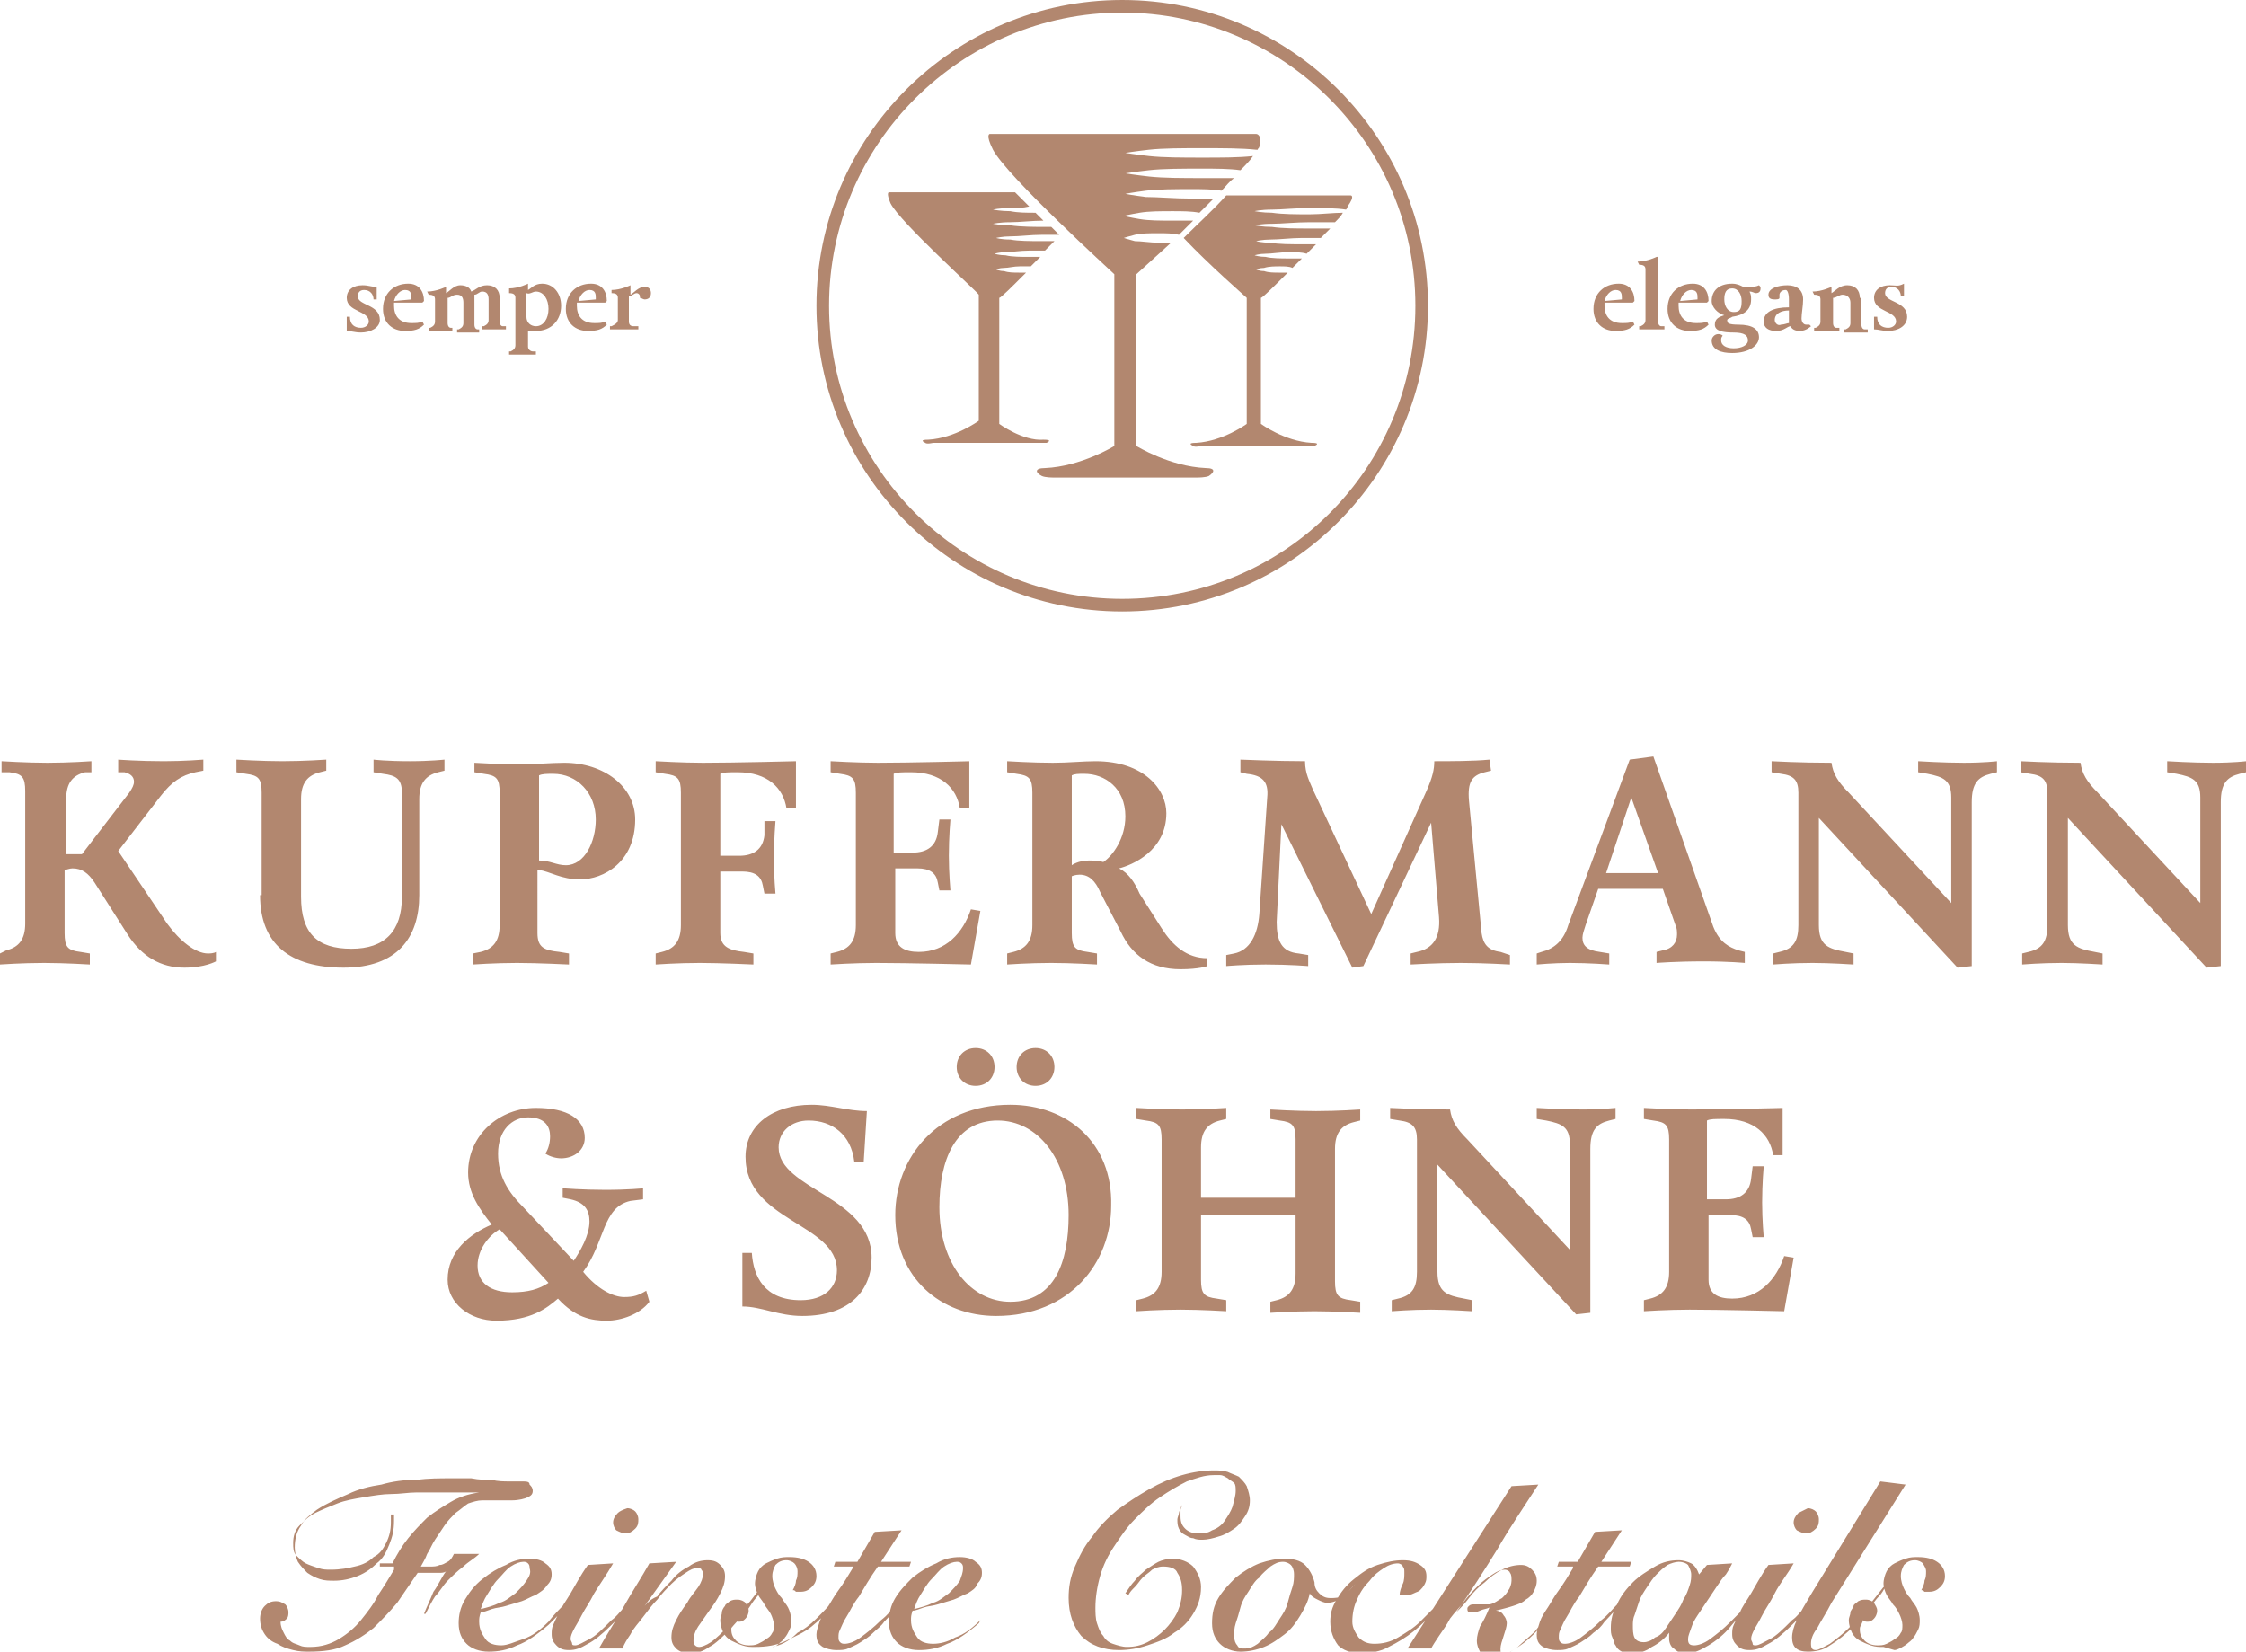
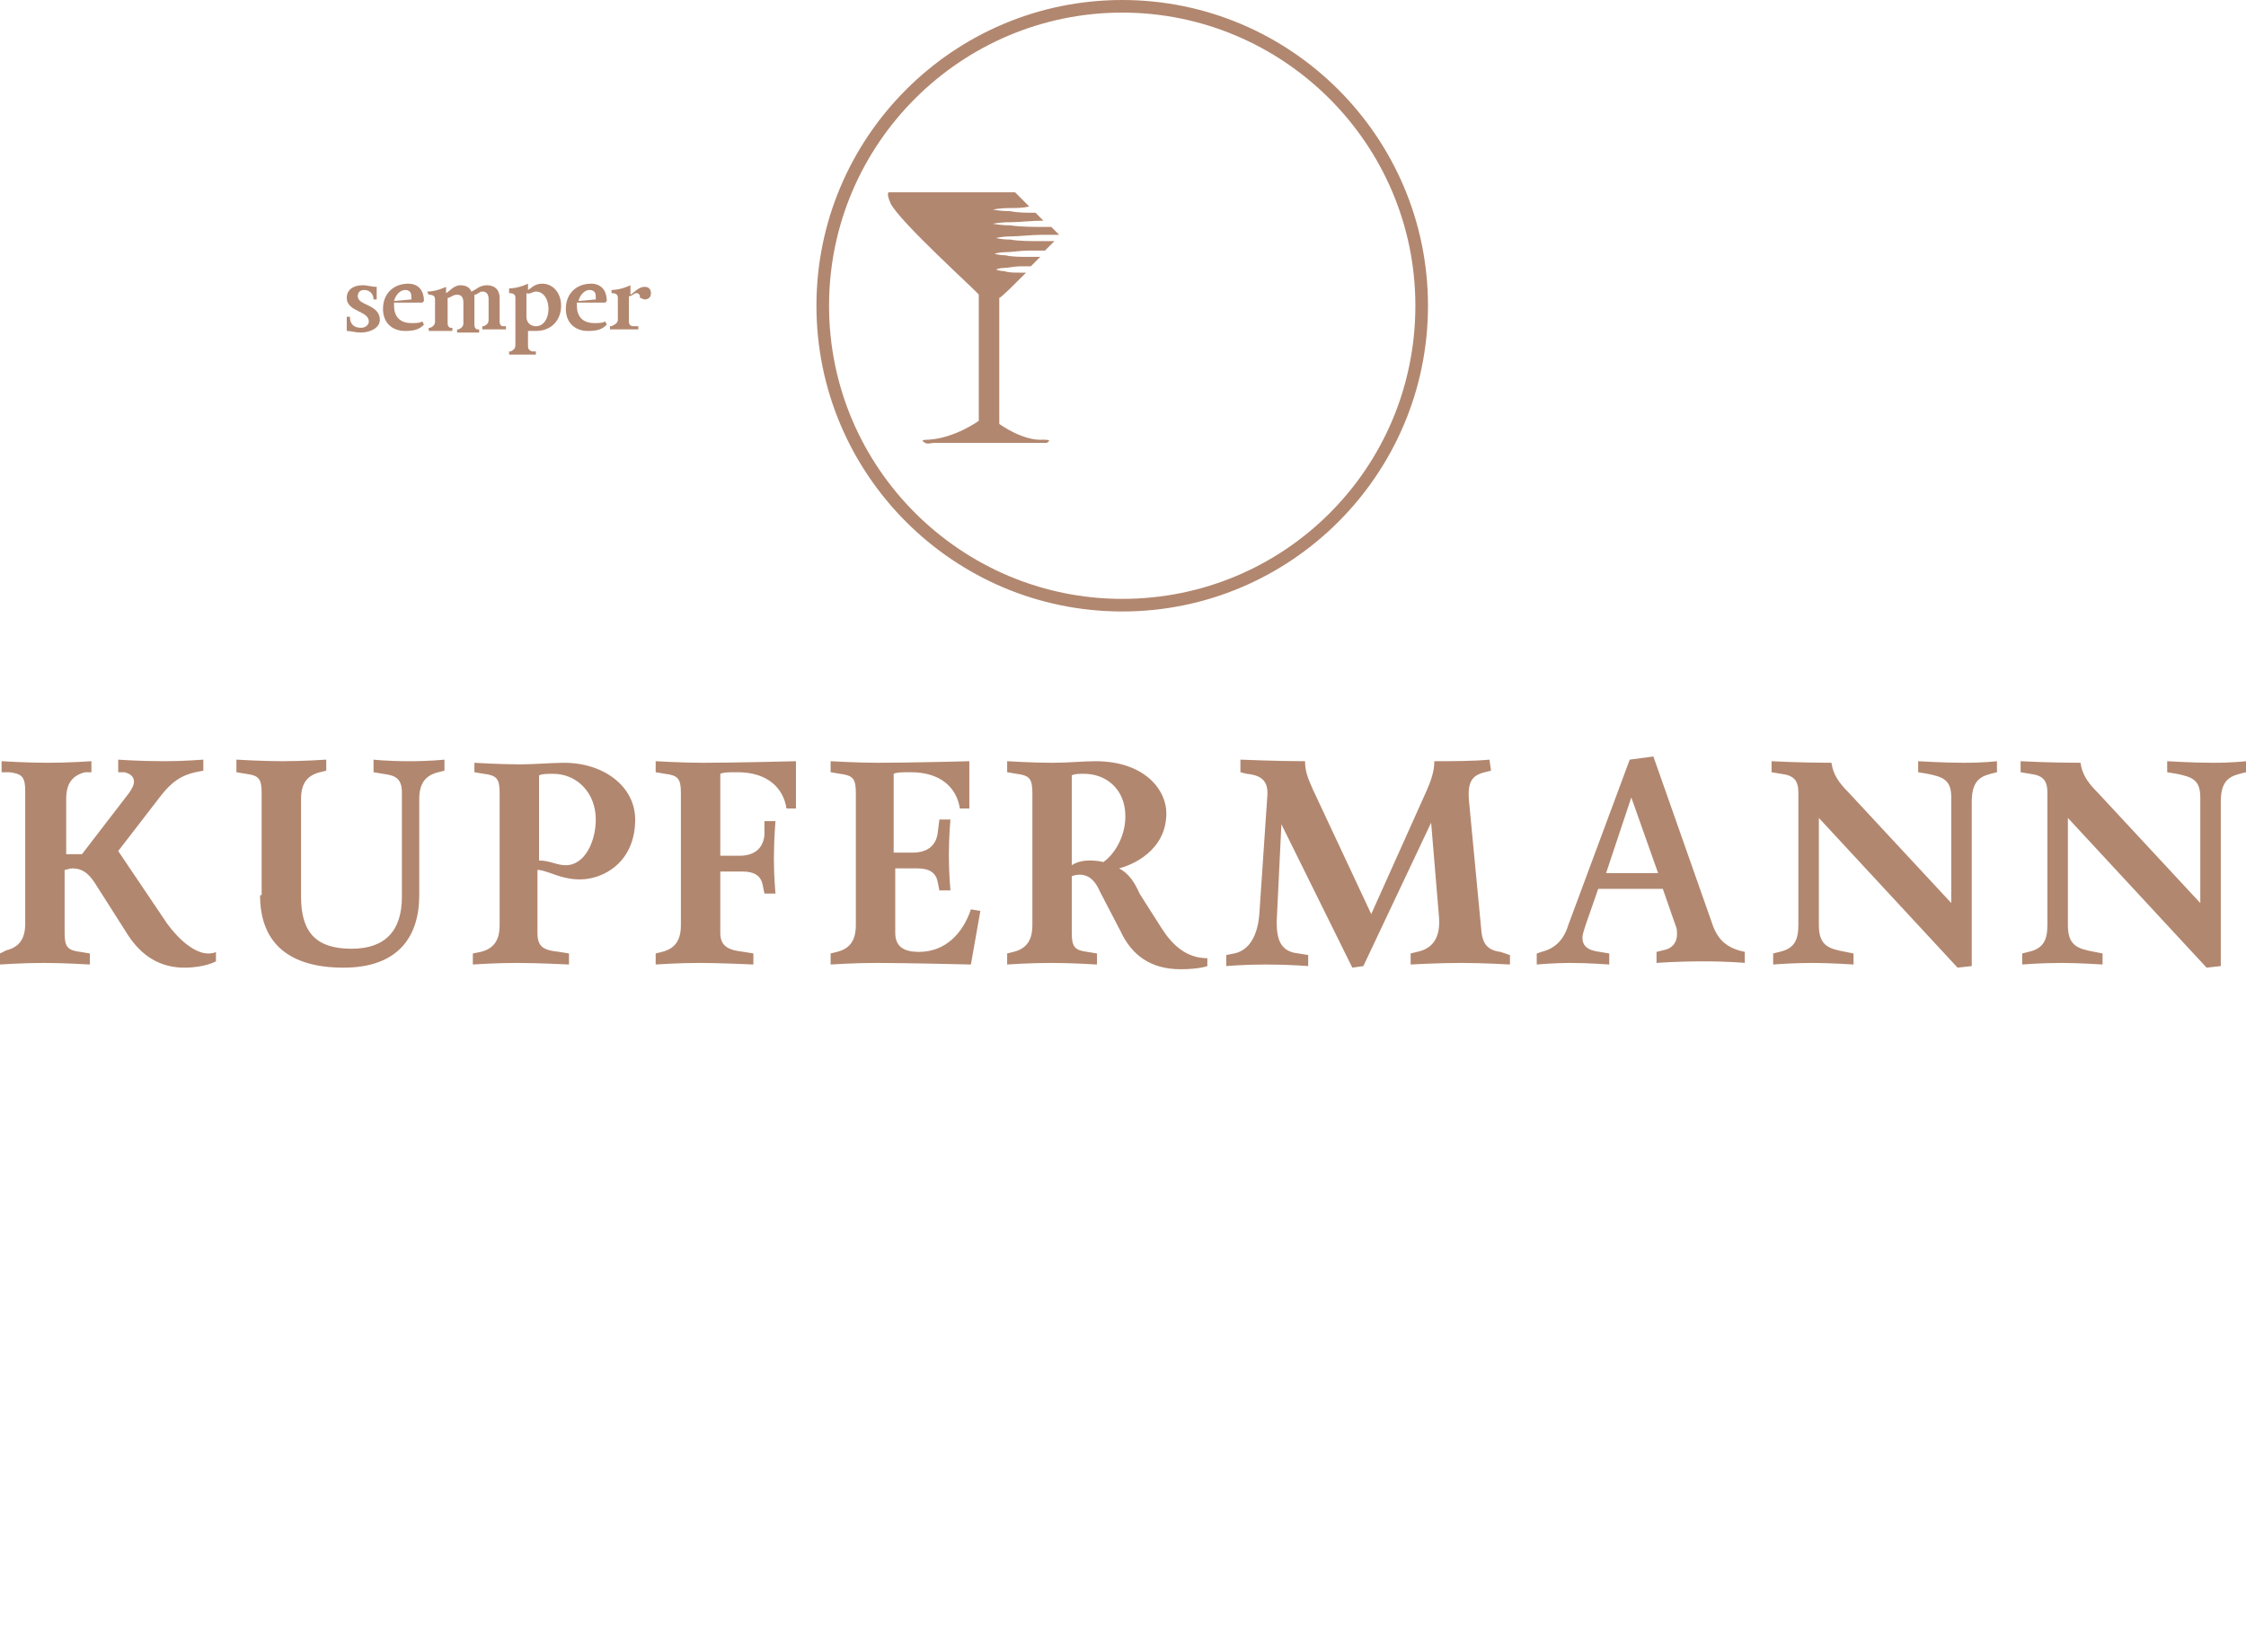
<svg xmlns="http://www.w3.org/2000/svg" xmlns:xlink="http://www.w3.org/1999/xlink" version="1.1" id="Ebene_1" x="0px" y="0px" viewBox="0 0 142.5 104.8" enable-background="new 0 0 142.5 104.8" xml:space="preserve">
  <g>
    <defs>
      <polyline id="SVGID_1_" points="0,104.8 142.5,104.8 142.5,0 0,0   " />
    </defs>
    <clipPath id="SVGID_2_">
      <use xlink:href="#SVGID_1_" overflow="visible" />
    </clipPath>
-     <path clip-path="url(#SVGID_2_)" fill="#B2876F" d="M40,18.1c0,0-0.6,0.3-1.2,0.3l0,0.2c0.3,0,0.4,0.1,0.4,0.3v1.4   c0,0.2-0.2,0.3-0.4,0.4l-0.1,0v0.2c0,0,0.4,0,0.8,0c0.5,0,1,0,1,0v-0.2l-0.3,0c-0.2,0-0.3-0.1-0.3-0.3v-1.6c0.2,0,0.3-0.2,0.5-0.2   c0.1,0,0.2,0.1,0.2,0.2c0,0,0,0.1,0,0.1c0.1,0,0.2,0.1,0.3,0.1c0.2,0,0.4-0.1,0.4-0.4c0-0.2-0.1-0.4-0.4-0.4   c-0.4,0-0.7,0.4-0.9,0.5V18.1z M38.5,19.1c0-0.6-0.3-1.1-1-1.1c-0.9,0-1.6,0.6-1.6,1.6c0,0.9,0.6,1.4,1.4,1.4   c0.6,0,0.9-0.1,1.2-0.4l-0.1-0.2c-0.2,0.1-0.4,0.1-0.7,0.1c-0.8,0-1.1-0.5-1.1-1.1c0-0.1,0-0.2,0-0.2l1.8,0L38.5,19.1z M36.7,19.1   c0.1-0.4,0.4-0.7,0.7-0.7c0.4,0,0.4,0.3,0.4,0.5c0,0.1,0,0.1,0,0.1L36.7,19.1z M32.3,18.6c0.3,0,0.4,0.1,0.4,0.3v3   c0,0.2-0.1,0.3-0.3,0.4l-0.1,0v0.2h1.7v-0.2l-0.2,0c-0.1,0-0.3-0.1-0.3-0.3v-1c0.2,0,0.3,0,0.5,0c1,0,1.6-0.7,1.6-1.6   c0-0.8-0.5-1.4-1.2-1.4c-0.5,0-0.7,0.3-0.9,0.4v-0.4c0,0-0.6,0.3-1.2,0.3L32.3,18.6z M34,18.5c0.5,0,0.8,0.5,0.8,1.1   c0,0.6-0.3,1.1-0.8,1.1c-0.3,0-0.6-0.2-0.6-0.6v-1.5C33.6,18.7,33.8,18.5,34,18.5 M30.1,18.9c0-0.1,0-0.1,0-0.2   c0.2,0,0.3-0.2,0.5-0.2c0.3,0,0.4,0.2,0.4,0.5v1.3c0,0.2-0.1,0.3-0.3,0.4l-0.1,0v0.2c0,0,0.3,0,0.7,0c0.4,0,0.8,0,0.8,0v-0.2   l-0.2,0c-0.1,0-0.2-0.1-0.2-0.3v-1.5c0-0.5-0.3-0.8-0.8-0.8c-0.5,0-0.7,0.3-1,0.4c-0.1-0.3-0.4-0.4-0.7-0.4c-0.4,0-0.7,0.4-0.9,0.5   v-0.4c0,0-0.6,0.3-1.2,0.3l0.1,0.2c0.3,0,0.4,0.1,0.4,0.3v1.4c0,0.2-0.1,0.3-0.3,0.4l-0.1,0v0.2c0,0,0.4,0,0.8,0c0.4,0,0.7,0,0.7,0   v-0.2l-0.1,0c-0.1,0-0.2-0.1-0.2-0.3v-1.6c0.2,0,0.3-0.2,0.6-0.2c0.3,0,0.4,0.2,0.4,0.5v1.3c0,0.2-0.1,0.3-0.3,0.4l-0.1,0v0.2   c0,0,0.3,0,0.7,0c0.4,0,0.7,0,0.7,0v-0.2l-0.1,0c-0.1,0-0.2-0.1-0.2-0.3V18.9z M26.9,19.1c0-0.6-0.3-1.1-1-1.1   c-0.9,0-1.6,0.6-1.6,1.6c0,0.9,0.6,1.4,1.4,1.4c0.6,0,0.9-0.1,1.2-0.4l-0.1-0.2c-0.2,0.1-0.4,0.1-0.7,0.1c-0.8,0-1.1-0.5-1.1-1.1   c0-0.1,0-0.2,0-0.2l1.8,0L26.9,19.1z M25,19.1c0.1-0.4,0.4-0.7,0.7-0.7c0.4,0,0.4,0.3,0.4,0.5c0,0.1,0,0.1,0,0.1L25,19.1z M23,18.1   c-0.6,0-1,0.3-1,0.8c0,0.9,1.4,0.8,1.4,1.5c0,0.2-0.2,0.4-0.5,0.4c-0.4,0-0.7-0.2-0.7-0.7h-0.2l0,0.9c0.3,0,0.5,0.1,0.9,0.1   c0.6,0,1.2-0.3,1.2-0.8c0-1-1.4-0.9-1.4-1.5c0-0.2,0.1-0.4,0.4-0.4c0.4,0,0.6,0.3,0.6,0.6h0.2l0-0.8C23.5,18.2,23.4,18.1,23,18.1" />
-     <path clip-path="url(#SVGID_2_)" fill="#B2876F" d="M119.9,18.1c-0.6,0-1,0.3-1,0.8c0,0.9,1.4,0.8,1.4,1.5c0,0.2-0.2,0.4-0.5,0.4   c-0.4,0-0.7-0.2-0.7-0.7h-0.2l0,0.8c0.3,0,0.5,0.1,0.9,0.1c0.6,0,1.2-0.3,1.2-0.9c0-1-1.4-0.9-1.4-1.5c0-0.2,0.1-0.4,0.4-0.4   c0.4,0,0.6,0.3,0.6,0.6h0.2l0-0.8C120.4,18.2,120.3,18.1,119.9,18.1 M118,18.9c0-0.5-0.3-0.8-0.8-0.8c-0.5,0-0.8,0.4-1,0.5v-0.4   c0,0-0.6,0.3-1.2,0.3l0.1,0.2c0.3,0,0.4,0.1,0.4,0.3v1.4c0,0.2-0.1,0.3-0.3,0.4l-0.1,0v0.2c0,0,0.4,0,0.8,0c0.4,0,0.8,0,0.8,0v-0.2   l-0.2,0c-0.1,0-0.2-0.1-0.2-0.3v-1.6c0.2,0,0.4-0.2,0.6-0.2c0.3,0,0.5,0.2,0.5,0.5v1.3c0,0.2-0.1,0.3-0.3,0.4l-0.1,0v0.2   c0,0,0.3,0,0.7,0c0.4,0,0.8,0,0.8,0v-0.2l-0.2,0c-0.1,0-0.2-0.1-0.2-0.3V18.9z M112.6,20.3c0-0.4,0.4-0.6,0.9-0.6c0,0,0,0.2,0,0.4   c0,0.2,0,0.3,0,0.4c-0.1,0-0.3,0.1-0.5,0.1C112.8,20.7,112.6,20.5,112.6,20.3 M113.5,19c0,0.2,0,0.5,0,0.5c-1,0-1.6,0.3-1.6,0.9   c0,0.4,0.3,0.6,0.8,0.6c0.5,0,0.7-0.3,0.9-0.3c0.1,0.2,0.3,0.3,0.6,0.3c0.4,0,0.7-0.3,0.7-0.3l-0.1-0.1c0,0-0.1,0-0.2,0   c-0.2,0-0.3-0.2-0.3-0.4c0-0.3,0.1-0.8,0.1-1.2c0-0.6-0.4-0.9-1-0.9c-0.6,0-1.2,0.2-1.2,0.6c0,0.2,0.1,0.3,0.4,0.3   c0.1,0,0.3,0,0.3-0.1c0,0,0-0.1,0-0.2c0-0.1,0.1-0.3,0.4-0.3C113.4,18.4,113.5,18.6,113.5,19 M109.9,20.1c0.7-0.1,1.2-0.4,1.2-1.1   c0-0.2,0-0.3-0.1-0.5c0.2,0,0.3,0.1,0.4,0.1c0.2,0,0.3-0.1,0.3-0.3c0-0.1,0-0.1-0.1-0.2c-0.2,0.1-0.4,0.1-0.6,0.1   c-0.1,0-0.3,0-0.4,0c-0.2-0.1-0.4-0.2-0.7-0.2c-0.9,0-1.3,0.5-1.3,1.1c0,0.4,0.4,0.8,0.8,0.9c-0.3,0.1-0.6,0.2-0.6,0.6   c0,0.4,0.5,0.5,1.2,0.5c0.7,0,0.9,0.2,0.9,0.5c0,0.3-0.4,0.5-0.9,0.5c-0.5,0-0.8-0.2-0.8-0.5c0-0.1,0-0.2,0.1-0.3   c-0.1-0.1-0.2-0.1-0.3-0.1c-0.2,0-0.4,0.2-0.4,0.4c0,0.6,0.6,0.8,1.3,0.8c1.1,0,1.7-0.5,1.7-1c0-0.5-0.4-0.8-1.3-0.8   c-0.6,0-0.7-0.1-0.7-0.2C109.5,20.2,109.8,20.2,109.9,20.1z M109.9,18.3c0.4,0,0.6,0.4,0.6,0.8c0,0.5-0.1,0.7-0.5,0.7   c-0.4,0-0.6-0.4-0.6-0.8C109.4,18.6,109.5,18.3,109.9,18.3 M108.4,19.1c0-0.6-0.3-1.1-1-1.1c-0.9,0-1.6,0.6-1.6,1.6   c0,0.9,0.6,1.4,1.4,1.4c0.6,0,0.9-0.1,1.2-0.4l-0.1-0.2c-0.2,0.1-0.4,0.1-0.7,0.1c-0.8,0-1.1-0.5-1.1-1.1c0-0.1,0-0.2,0-0.2l1.8,0   L108.4,19.1z M106.6,19.1c0.1-0.4,0.4-0.7,0.7-0.7c0.4,0,0.4,0.3,0.4,0.5c0,0.1,0,0.1,0,0.1L106.6,19.1z M105.1,16.3   c0,0-0.6,0.3-1.2,0.3l0.1,0.2c0.3,0,0.4,0.1,0.4,0.3v3.2c0,0.2-0.1,0.3-0.3,0.4l-0.1,0v0.2c0,0,0.4,0,0.8,0c0.4,0,0.8,0,0.8,0v-0.2   l-0.2,0c-0.1,0-0.2-0.1-0.2-0.3V16.3z M103.7,19.1c0-0.6-0.3-1.1-1-1.1c-0.9,0-1.6,0.6-1.6,1.6c0,0.9,0.6,1.4,1.4,1.4   c0.6,0,0.9-0.1,1.2-0.4l-0.1-0.2c-0.2,0.1-0.4,0.1-0.7,0.1c-0.8,0-1.1-0.5-1.1-1.1c0-0.1,0-0.2,0-0.2l1.8,0L103.7,19.1z    M101.8,19.1c0.1-0.4,0.4-0.7,0.7-0.7c0.4,0,0.4,0.3,0.4,0.5c0,0.1,0,0.1,0,0.1L101.8,19.1z" />
-     <path clip-path="url(#SVGID_2_)" fill="#B2876F" d="M107.3,70.4c-1.3,0-3-0.1-3-0.1V71l0.6,0.1c0.8,0.1,1,0.3,1,1.2v8.4   c0,1-0.4,1.5-1.2,1.7l-0.4,0.1v0.7c0,0,1.5-0.1,2.9-0.1c1.9,0,6,0.1,6,0.1l0.6-3.4l-0.6-0.1c-0.5,1.5-1.6,2.7-3.3,2.7   c-0.9,0-1.5-0.3-1.5-1.2v-4.1h1.4c0.8,0,1.2,0.3,1.3,0.9l0.1,0.5h0.7c0,0-0.1-1.1-0.1-2.2c0-1.2,0.1-2.3,0.1-2.3h-0.7l-0.1,0.8   c-0.1,0.9-0.7,1.3-1.6,1.3h-1.2v-5c0.2-0.1,0.5-0.1,1.1-0.1c1.9,0,2.9,1,3.1,2.3h0.6v-3C113.2,70.3,109.3,70.4,107.3,70.4    M100.4,70.4c-1.3,0-2.9-0.1-2.9-0.1V71l0.6,0.1c1,0.2,1.5,0.4,1.5,1.5v6.7l-6.5-7c-0.7-0.7-1-1.2-1.1-1.9c-2,0-3.8-0.1-3.8-0.1V71   l0.6,0.1c0.8,0.1,1.1,0.4,1.1,1.2v8.4c0,1-0.3,1.5-1.2,1.7l-0.4,0.1v0.7c0,0,1.2-0.1,2.5-0.1c1.1,0,2.6,0.1,2.6,0.1v-0.7l-0.5-0.1   c-1.1-0.2-1.7-0.4-1.7-1.7v-6.8l8.8,9.5l0.9-0.1V72.9c0-1.2,0.4-1.6,1.2-1.8l0.4-0.1v-0.7C102.4,70.3,101.7,70.4,100.4,70.4    M80.6,71l0.6,0.1c0.8,0.1,1,0.3,1,1.2V76h-6v-3.2c0-1,0.4-1.5,1.2-1.7l0.4-0.1v-0.7c0,0-1.4,0.1-2.8,0.1c-1.3,0-2.9-0.1-2.9-0.1   V71l0.6,0.1c0.8,0.1,1,0.3,1,1.2v8.4c0,1-0.4,1.5-1.2,1.7l-0.4,0.1v0.7c0,0,1.4-0.1,2.8-0.1c1.3,0,2.9,0.1,2.9,0.1v-0.7l-0.6-0.1   c-0.8-0.1-1-0.3-1-1.2v-4.1h6v3.7c0,1-0.4,1.5-1.2,1.7l-0.4,0.1v0.7c0,0,1.4-0.1,2.8-0.1c1.3,0,2.9,0.1,2.9,0.1v-0.7l-0.6-0.1   c-0.8-0.1-1-0.3-1-1.2v-8.4c0-1,0.4-1.5,1.2-1.7l0.4-0.1v-0.7c0,0-1.4,0.1-2.8,0.1c-1.3,0-2.9-0.1-2.9-0.1V71z M64.1,70.1   c-4.7,0-7.3,3.4-7.3,7c0,4,2.9,6.4,6.4,6.4c4.7,0,7.3-3.4,7.3-7C70.6,72.5,67.7,70.1,64.1,70.1 M64.1,82.6c-2.5,0-4.5-2.4-4.5-6   c0-3,1-5.5,3.7-5.5c2.5,0,4.5,2.4,4.5,6C67.8,80.1,66.9,82.6,64.1,82.6 M64.5,67.7c0,0.7,0.5,1.2,1.2,1.2c0.7,0,1.2-0.5,1.2-1.2   c0-0.7-0.5-1.2-1.2-1.2C65,66.5,64.5,67,64.5,67.7 M60.7,67.7c0,0.7,0.5,1.2,1.2,1.2c0.7,0,1.2-0.5,1.2-1.2c0-0.7-0.5-1.2-1.2-1.2   C61.2,66.5,60.7,67,60.7,67.7 M55,70.5c-1.2,0-2.3-0.4-3.5-0.4c-2.5,0-4.2,1.3-4.2,3.3c0,4.1,5.8,4.2,5.8,7.2   c0,1.1-0.8,1.9-2.3,1.9c-2.3,0-3-1.5-3.1-3h-0.6v3.4c1.2,0,2.3,0.6,3.8,0.6c3.1,0,4.4-1.7,4.4-3.7c0-3.9-5.9-4.3-5.9-7   c0-1,0.8-1.7,1.9-1.7c1.5,0,2.7,0.9,2.9,2.6h0.6L55,70.5z M36.4,80l-3.2-3.4c-1-1-1.6-2-1.6-3.4c0-1.5,0.9-2.3,1.9-2.3   c1.1,0,1.4,0.6,1.4,1.2c0,0.4-0.1,0.8-0.3,1.1c0.3,0.2,0.7,0.3,1,0.3c0.8,0,1.5-0.5,1.5-1.3c0-1.2-1.1-1.9-3.1-1.9   c-2.3,0-4.3,1.7-4.3,4.1c0,1.3,0.7,2.3,1.5,3.3c-1.4,0.6-2.8,1.7-2.8,3.5c0,1.5,1.4,2.6,3.1,2.6c2.2,0,3.2-0.8,3.9-1.4   c1.1,1.2,2.1,1.4,3.1,1.4c0.9,0,2.1-0.4,2.7-1.2L41,81.9c-0.5,0.3-0.8,0.4-1.4,0.4c-0.7,0-1.7-0.5-2.6-1.6c1.4-1.9,1.2-4.1,3-4.5   l0.8-0.1v-0.7c0,0-0.9,0.1-2.4,0.1c-1.4,0-2.7-0.1-2.7-0.1V76l0.5,0.1c0.9,0.2,1.2,0.7,1.2,1.4C37.4,78.4,36.8,79.4,36.4,80    M30.3,80.3c0-1,0.7-1.9,1.4-2.3l3.1,3.4c-0.6,0.4-1.3,0.6-2.3,0.6C31.1,82,30.3,81.4,30.3,80.3" />
+     <path clip-path="url(#SVGID_2_)" fill="#B2876F" d="M40,18.1c0,0-0.6,0.3-1.2,0.3l0,0.2c0.3,0,0.4,0.1,0.4,0.3v1.4   c0,0.2-0.2,0.3-0.4,0.4l-0.1,0v0.2c0,0,0.4,0,0.8,0c0.5,0,1,0,1,0v-0.2l-0.3,0c-0.2,0-0.3-0.1-0.3-0.3v-1.6c0.2,0,0.3-0.2,0.5-0.2   c0.1,0,0.2,0.1,0.2,0.2c0,0,0,0.1,0,0.1c0.1,0,0.2,0.1,0.3,0.1c0.2,0,0.4-0.1,0.4-0.4c0-0.2-0.1-0.4-0.4-0.4   c-0.4,0-0.7,0.4-0.9,0.5V18.1z M38.5,19.1c0-0.6-0.3-1.1-1-1.1c-0.9,0-1.6,0.6-1.6,1.6c0,0.9,0.6,1.4,1.4,1.4   c0.6,0,0.9-0.1,1.2-0.4l-0.1-0.2c-0.2,0.1-0.4,0.1-0.7,0.1c-0.8,0-1.1-0.5-1.1-1.1c0-0.1,0-0.2,0-0.2l1.8,0L38.5,19.1z M36.7,19.1   c0.1-0.4,0.4-0.7,0.7-0.7c0.4,0,0.4,0.3,0.4,0.5c0,0.1,0,0.1,0,0.1L36.7,19.1z M32.3,18.6c0.3,0,0.4,0.1,0.4,0.3v3   c0,0.2-0.1,0.3-0.3,0.4l-0.1,0v0.2h1.7v-0.2l-0.2,0c-0.1,0-0.3-0.1-0.3-0.3v-1c0.2,0,0.3,0,0.5,0c1,0,1.6-0.7,1.6-1.6   c0-0.8-0.5-1.4-1.2-1.4c-0.5,0-0.7,0.3-0.9,0.4v-0.4c0,0-0.6,0.3-1.2,0.3L32.3,18.6z M34,18.5c0.5,0,0.8,0.5,0.8,1.1   c0,0.6-0.3,1.1-0.8,1.1c-0.3,0-0.6-0.2-0.6-0.6v-1.5C33.6,18.7,33.8,18.5,34,18.5 M30.1,18.9c0-0.1,0-0.1,0-0.2   c0.2,0,0.3-0.2,0.5-0.2c0.3,0,0.4,0.2,0.4,0.5v1.3c0,0.2-0.1,0.3-0.3,0.4l-0.1,0v0.2c0,0,0.3,0,0.7,0c0.4,0,0.8,0,0.8,0v-0.2   l-0.2,0c-0.1,0-0.2-0.1-0.2-0.3v-1.5c0-0.5-0.3-0.8-0.8-0.8c-0.5,0-0.7,0.3-1,0.4c-0.1-0.3-0.4-0.4-0.7-0.4c-0.4,0-0.7,0.4-0.9,0.5   v-0.4c0,0-0.6,0.3-1.2,0.3l0.1,0.2c0.3,0,0.4,0.1,0.4,0.3v1.4c0,0.2-0.1,0.3-0.3,0.4l-0.1,0v0.2c0,0,0.4,0,0.8,0c0.4,0,0.7,0,0.7,0   v-0.2l-0.1,0c-0.1,0-0.2-0.1-0.2-0.3v-1.6c0.2,0,0.3-0.2,0.6-0.2c0.3,0,0.4,0.2,0.4,0.5v1.3c0,0.2-0.1,0.3-0.3,0.4l-0.1,0v0.2   c0,0,0.3,0,0.7,0c0.4,0,0.7,0,0.7,0v-0.2l-0.1,0c-0.1,0-0.2-0.1-0.2-0.3V18.9z M26.9,19.1c0-0.6-0.3-1.1-1-1.1   c-0.9,0-1.6,0.6-1.6,1.6c0,0.9,0.6,1.4,1.4,1.4c0.6,0,0.9-0.1,1.2-0.4l-0.1-0.2c-0.2,0.1-0.4,0.1-0.7,0.1c-0.8,0-1.1-0.5-1.1-1.1   c0-0.1,0-0.2,0-0.2l1.8,0L26.9,19.1M25,19.1c0.1-0.4,0.4-0.7,0.7-0.7c0.4,0,0.4,0.3,0.4,0.5c0,0.1,0,0.1,0,0.1L25,19.1z M23,18.1   c-0.6,0-1,0.3-1,0.8c0,0.9,1.4,0.8,1.4,1.5c0,0.2-0.2,0.4-0.5,0.4c-0.4,0-0.7-0.2-0.7-0.7h-0.2l0,0.9c0.3,0,0.5,0.1,0.9,0.1   c0.6,0,1.2-0.3,1.2-0.8c0-1-1.4-0.9-1.4-1.5c0-0.2,0.1-0.4,0.4-0.4c0.4,0,0.6,0.3,0.6,0.6h0.2l0-0.8C23.5,18.2,23.4,18.1,23,18.1" />
    <path clip-path="url(#SVGID_2_)" fill="#B2876F" d="M140.4,48.4c-1.3,0-2.9-0.1-2.9-0.1V49l0.6,0.1c1,0.2,1.5,0.4,1.5,1.5v6.7   l-6.5-7c-0.7-0.7-1-1.2-1.1-1.9c-2,0-3.8-0.1-3.8-0.1V49l0.6,0.1c0.8,0.1,1.1,0.4,1.1,1.2v8.4c0,1-0.3,1.5-1.2,1.7l-0.4,0.1v0.7   c0,0,1.2-0.1,2.5-0.1c1.1,0,2.6,0.1,2.6,0.1v-0.7l-0.5-0.1c-1.1-0.2-1.7-0.4-1.7-1.7v-6.8l8.8,9.5l0.9-0.1V50.9   c0-1.2,0.4-1.6,1.2-1.8l0.4-0.1v-0.7C142.5,48.3,141.7,48.4,140.4,48.4 M124.6,48.4c-1.3,0-2.9-0.1-2.9-0.1V49l0.6,0.1   c1,0.2,1.5,0.4,1.5,1.5v6.7l-6.5-7c-0.7-0.7-1-1.2-1.1-1.9c-2,0-3.8-0.1-3.8-0.1V49l0.6,0.1c0.8,0.1,1.1,0.4,1.1,1.2v8.4   c0,1-0.3,1.5-1.2,1.7l-0.4,0.1v0.7c0,0,1.2-0.1,2.5-0.1c1.1,0,2.6,0.1,2.6,0.1v-0.7l-0.5-0.1c-1.1-0.2-1.7-0.4-1.7-1.7v-6.8   l8.8,9.5l0.9-0.1V50.9c0-1.2,0.4-1.6,1.2-1.8l0.4-0.1v-0.7C126.7,48.3,125.9,48.4,124.6,48.4 M103.5,50.6l1.7,4.8h-3.3L103.5,50.6z    M103.4,48.2l-3.9,10.5c-0.3,1-0.9,1.5-1.7,1.7l-0.3,0.1v0.7c0,0,1.1-0.1,2.1-0.1c1.2,0,2.5,0.1,2.5,0.1v-0.7l-0.6-0.1   c-0.8-0.1-1.1-0.4-1.1-0.9c0-0.2,0.1-0.5,0.2-0.8l0.8-2.3h4.1l0.8,2.3c0.1,0.2,0.1,0.4,0.1,0.6c0,0.5-0.3,0.9-0.9,1l-0.4,0.1v0.7   c0,0,1.2-0.1,3-0.1c1.6,0,2.6,0.1,2.6,0.1v-0.7l-0.4-0.1c-0.6-0.2-1.2-0.5-1.6-1.5L104.9,48L103.4,48.2z M95.2,60.4   c-0.8-0.1-1.1-0.5-1.2-1.2l-0.8-8.4c-0.1-1.2,0.2-1.6,1-1.8l0.4-0.1l-0.1-0.7c-1,0.1-2.5,0.1-3.5,0.1c0,0.5-0.1,1-0.5,1.9L87,58   l-3.7-7.9c-0.2-0.5-0.5-1-0.5-1.8c-1.8,0-4.1-0.1-4.1-0.1V49l0.4,0.1c1,0.1,1.4,0.5,1.3,1.5l-0.5,7.4c-0.1,1.3-0.6,2.3-1.6,2.5   l-0.5,0.1v0.7c0,0,1.1-0.1,2.5-0.1c1.5,0,2.7,0.1,2.7,0.1v-0.7l-0.6-0.1c-1.1-0.1-1.4-0.8-1.4-2l0.3-6.2l4.5,9.1l0.7-0.1l4.3-9.1   l0.5,6c0.1,1.3-0.4,2-1.4,2.2l-0.4,0.1v0.7c0,0,1.7-0.1,3.2-0.1c1.4,0,3.1,0.1,3.1,0.1v-0.6L95.2,60.4z M68,49.2   c0.2-0.1,0.4-0.1,0.8-0.1c1.3,0,2.6,0.9,2.6,2.7c0,1.4-0.8,2.5-1.4,2.9c0,0-0.3-0.1-0.9-0.1c-0.7,0-1.1,0.3-1.1,0.3V49.2z M68,55.6   c0,0,0.2-0.1,0.5-0.1c0.6,0,1,0.4,1.3,1.1l1.3,2.5c0.7,1.5,1.9,2.4,3.8,2.4c1.2,0,1.7-0.2,1.7-0.2v-0.5c-1.3,0-2.2-0.8-2.9-1.9   l-1.4-2.2C72,56,71.6,55.4,71,55.1c0.8-0.2,3-1.1,3-3.5c0-1.5-1.4-3.3-4.5-3.3c-0.8,0-1.7,0.1-2.7,0.1c-1.3,0-2.9-0.1-2.9-0.1V49   l0.6,0.1c0.8,0.1,1,0.3,1,1.2v8.4c0,1-0.4,1.5-1.2,1.7l-0.4,0.1v0.7c0,0,1.4-0.1,2.8-0.1c1.3,0,2.9,0.1,2.9,0.1v-0.7L69,60.4   c-0.8-0.1-1-0.3-1-1.2V55.6z M55.7,48.4c-1.3,0-3-0.1-3-0.1V49l0.6,0.1c0.8,0.1,1,0.3,1,1.2v8.4c0,1-0.4,1.5-1.2,1.7l-0.4,0.1v0.7   c0,0,1.5-0.1,2.9-0.1c1.9,0,6,0.1,6,0.1l0.6-3.4l-0.6-0.1c-0.5,1.5-1.6,2.7-3.3,2.7c-0.9,0-1.5-0.3-1.5-1.2v-4.1h1.4   c0.8,0,1.2,0.3,1.3,0.9l0.1,0.5h0.7c0,0-0.1-1.1-0.1-2.2c0-1.2,0.1-2.3,0.1-2.3h-0.7l-0.1,0.8c-0.1,0.9-0.7,1.3-1.6,1.3h-1.2v-5   c0.2-0.1,0.5-0.1,1.1-0.1c1.9,0,2.9,1,3.1,2.3h0.6v-3C61.6,48.3,57.7,48.4,55.7,48.4 M45.7,55.3h1.4c0.8,0,1.2,0.3,1.3,0.9l0.1,0.5   h0.7c0,0-0.1-1.1-0.1-2.2c0-1.2,0.1-2.4,0.1-2.4h-0.7L48.5,53c-0.1,0.9-0.7,1.3-1.6,1.3h-1.2v-5.2c0.2-0.1,0.5-0.1,1.1-0.1   c1.9,0,2.9,1,3.1,2.3h0.6v-3c0,0-3.9,0.1-5.9,0.1c-1.3,0-3-0.1-3-0.1V49l0.6,0.1c0.8,0.1,1,0.3,1,1.2v8.4c0,1-0.4,1.5-1.2,1.7   l-0.4,0.1v0.7c0,0,1.4-0.1,2.8-0.1c1.3,0,3.4,0.1,3.4,0.1v-0.7l-0.6-0.1c-0.9-0.1-1.5-0.3-1.5-1.2V55.3z M34.2,49.2   c0.2-0.1,0.5-0.1,0.9-0.1c1.5,0,2.7,1.2,2.7,2.9c0,1.4-0.7,2.9-1.9,2.9c-0.6,0-1-0.3-1.7-0.3V49.2z M34.2,55.2   c0.7,0.1,1.4,0.6,2.6,0.6c1.5,0,3.5-1.1,3.5-3.8c0-2.1-2-3.6-4.5-3.6c-0.8,0-1.9,0.1-2.8,0.1c-1.3,0-2.9-0.1-2.9-0.1V49l0.6,0.1   c0.8,0.1,1,0.3,1,1.2v8.4c0,1-0.4,1.5-1.2,1.7L30,60.5v0.7c0,0,1.4-0.1,2.8-0.1c1.3,0,3.3,0.1,3.3,0.1v-0.7l-0.6-0.1   c-1-0.1-1.4-0.3-1.4-1.2V55.2z M16.5,56.8c0,3.1,1.9,4.6,5.3,4.6c3.4,0,4.8-1.9,4.8-4.6v-6.1c0-1,0.4-1.5,1.2-1.7l0.4-0.1v-0.7   c0,0-0.9,0.1-2.2,0.1c-1.5,0-2.3-0.1-2.3-0.1V49l0.6,0.1c0.8,0.1,1.2,0.3,1.2,1.2v6.6c0,2.2-1.1,3.3-3.2,3.3c-2.2,0-3.2-1-3.2-3.3   v-6.2c0-1,0.4-1.5,1.2-1.7l0.4-0.1v-0.7c0,0-1.4,0.1-2.8,0.1c-1.3,0-2.9-0.1-2.9-0.1V49l0.6,0.1c0.8,0.1,1,0.3,1,1.2V56.8z M0,49   L0.6,49c0.8,0.1,1,0.3,1,1.2v8.4c0,1-0.4,1.5-1.2,1.7L0,60.5v0.7c0,0,1.4-0.1,2.8-0.1c1.3,0,2.9,0.1,2.9,0.1v-0.7l-0.6-0.1   c-0.8-0.1-1-0.3-1-1.2v-4c0.1,0,0.3-0.1,0.5-0.1c0.6,0,1,0.3,1.4,0.9l2.1,3.3c0.9,1.4,2.1,2.1,3.6,2.1c1.3,0,2-0.4,2-0.4v-0.6   c0,0-0.1,0.1-0.5,0.1c-0.8,0-1.8-0.8-2.6-1.9L7.5,54l2.7-3.5c0.7-0.9,1.3-1.3,2.2-1.5l0.5-0.1v-0.7c0,0-1.2,0.1-2.5,0.1   c-1.6,0-2.9-0.1-2.9-0.1V49L7.9,49c0.4,0.1,0.6,0.3,0.6,0.6c0,0.2-0.1,0.4-0.3,0.7l-3,3.9H4.2v-3.5c0-1,0.4-1.5,1.2-1.7L5.8,49   v-0.7c0,0-1.4,0.1-2.8,0.1c-1.3,0-2.9-0.1-2.9-0.1V49z" />
-     <path clip-path="url(#SVGID_2_)" fill="#B2876F" d="M120.2,104.7c0.2,0,0.7-0.3,0.8-0.4c0.1-0.1,0.3-0.2,0.4-0.4   c0.1-0.1,0.2-0.3,0.3-0.5c0.1-0.2,0.1-0.4,0.1-0.6c0-0.3-0.1-0.6-0.2-0.8c-0.1-0.2-0.3-0.4-0.4-0.6c-0.2-0.2-0.3-0.4-0.4-0.6   c-0.1-0.2-0.2-0.5-0.2-0.8c0-0.3,0.1-0.5,0.2-0.7c0.2-0.2,0.4-0.3,0.7-0.3c0.2,0,0.4,0.1,0.5,0.2c0.1,0.2,0.2,0.3,0.2,0.5   c0,0.2,0,0.4-0.1,0.6c0,0.2-0.1,0.4-0.2,0.6c0.1,0,0.1,0,0.2,0.1c0.1,0,0.2,0,0.3,0c0.3,0,0.5-0.1,0.7-0.3c0.2-0.2,0.3-0.4,0.3-0.7   c0-0.4-0.2-0.7-0.5-0.9c-0.3-0.2-0.7-0.3-1.2-0.3c-0.3,0-0.5,0-0.8,0.1c-0.3,0.1-0.5,0.2-0.7,0.3c-0.2,0.1-0.4,0.3-0.5,0.5   c-0.1,0.2-0.2,0.5-0.2,0.8c0,0.2,0.1,0.5,0.2,0.7c0.1,0.2,0.3,0.4,0.4,0.6c0.2,0.2,0.3,0.4,0.4,0.6c0.1,0.2,0.2,0.5,0.2,0.7   c0,0.2,0,0.4-0.1,0.5c-0.1,0.2-0.2,0.3-0.4,0.4c-0.1,0.1-0.3,0.2-0.5,0.3c-0.2,0.1-0.4,0.1-0.6,0.1c-0.3,0-0.6-0.1-0.8-0.3   c-0.2-0.2-0.3-0.4-0.3-0.7c0-0.1,0-0.2,0.1-0.3c0-0.1,0.1-0.2,0.1-0.3c0.1,0.1,0.2,0.1,0.3,0.1c0.2,0,0.3-0.1,0.4-0.2   c0.1-0.1,0.2-0.3,0.2-0.5c0-0.2-0.1-0.3-0.2-0.5c-0.1-0.1-0.3-0.2-0.5-0.2c-0.2,0-0.3,0-0.5,0.1c-0.1,0.1-0.3,0.2-0.3,0.3   s-0.2,0.3-0.2,0.4c0,0.2-0.1,0.3-0.1,0.5c0,0.3,0.1,0.6,0.2,0.8c0.1,0.2,0.3,0.4,0.5,0.5c0.2,0.1,0.4,0.2,0.7,0.3s0.5,0.1,0.8,0.1    M119.3,94l-4.3,7c-0.4,0.7-0.8,1.3-1,1.8c-0.2,0.4-0.3,0.8-0.3,1.1c0,0.6,0.3,0.9,1,0.9c0.5,0,1-0.1,1.4-0.4   c0.5-0.3,1-0.7,1.6-1.3c0.2-0.2,0.3-0.4,0.5-0.6c0.2-0.2,0.4-0.4,0.5-0.6c0.2-0.2,0.3-0.4,0.5-0.6c0.2-0.2,0.3-0.4,0.4-0.6l-0.1,0   c-0.4,0.5-0.7,0.9-1.1,1.4c-0.4,0.4-0.8,0.9-1.1,1.2c-0.4,0.4-0.8,0.7-1.2,1c-0.4,0.2-0.7,0.4-0.9,0.4c-0.2,0-0.3-0.1-0.3-0.4   c0-0.3,0.1-0.6,0.4-1c0.2-0.4,0.6-1,0.9-1.6l4.7-7.5L119.3,94z M114.1,96c-0.2,0.2-0.3,0.4-0.3,0.6c0,0.2,0.1,0.4,0.2,0.5   c0.2,0.1,0.4,0.2,0.6,0.2c0.2,0,0.4-0.1,0.6-0.3c0.2-0.2,0.2-0.4,0.2-0.6c0-0.2-0.1-0.4-0.2-0.5c-0.1-0.1-0.3-0.2-0.5-0.2   C114.5,95.8,114.3,95.9,114.1,96 M112.2,99.3c-0.5,0.7-0.8,1.3-1.1,1.8s-0.6,0.9-0.7,1.2c-0.2,0.3-0.3,0.6-0.4,0.8   c-0.1,0.2-0.1,0.4-0.1,0.6c0,0.3,0.1,0.5,0.3,0.7c0.2,0.2,0.4,0.3,0.8,0.3c0.4,0,0.7-0.1,1.2-0.4c0.4-0.2,0.9-0.6,1.5-1.2   c0.2-0.2,0.4-0.4,0.6-0.6c0.2-0.2,0.4-0.5,0.6-0.7c0.2-0.2,0.4-0.4,0.6-0.7c0.2-0.2,0.3-0.4,0.5-0.6l-0.1-0.1   c-0.1,0.1-0.2,0.2-0.4,0.4c-0.1,0.2-0.3,0.4-0.5,0.6c-0.2,0.2-0.4,0.4-0.6,0.7c-0.2,0.2-0.4,0.5-0.7,0.7c-0.6,0.6-1,1-1.4,1.2   c-0.4,0.2-0.7,0.4-0.9,0.4c-0.1,0-0.2,0-0.2-0.1c0-0.1-0.1-0.2-0.1-0.3c0-0.2,0.1-0.4,0.2-0.6c0.1-0.2,0.3-0.5,0.5-0.9   c0.2-0.4,0.5-0.8,0.8-1.4s0.8-1.2,1.2-1.9L112.2,99.3z M103.7,102.5c0.1-0.3,0.2-0.6,0.3-0.9c0.1-0.3,0.3-0.6,0.5-0.9   c0.2-0.3,0.4-0.6,0.6-0.8c0.2-0.2,0.4-0.4,0.7-0.6c0.2-0.1,0.5-0.2,0.7-0.2c0.3,0,0.5,0.1,0.6,0.2c0.1,0.2,0.2,0.4,0.2,0.6   c0,0.2,0,0.4-0.1,0.7c-0.1,0.3-0.2,0.6-0.4,0.9c-0.1,0.3-0.3,0.6-0.5,0.9c-0.2,0.3-0.4,0.6-0.6,0.9c-0.2,0.3-0.4,0.5-0.7,0.6   c-0.2,0.2-0.5,0.3-0.7,0.3c-0.3,0-0.5-0.1-0.6-0.3c-0.1-0.2-0.1-0.5-0.1-0.8C103.6,103,103.6,102.7,103.7,102.5 M107.8,99.9   c-0.1-0.3-0.3-0.6-0.5-0.7s-0.5-0.2-0.8-0.2c-0.5,0-1,0.1-1.5,0.4s-1,0.6-1.4,1c-0.4,0.4-0.8,0.9-1,1.4c-0.3,0.5-0.4,1-0.4,1.5   c0,0.2,0,0.4,0.1,0.6c0.1,0.2,0.1,0.4,0.2,0.5c0.1,0.2,0.2,0.3,0.4,0.4c0.2,0.1,0.4,0.1,0.6,0.1c0.5,0,0.9-0.1,1.3-0.4   c0.4-0.2,0.8-0.5,1.1-0.9h0c0,0,0,0.1,0,0.2c0,0.1,0,0.1,0,0.2c0,0.2,0.1,0.5,0.3,0.6c0.2,0.2,0.4,0.3,0.8,0.3   c0.5,0,0.9-0.2,1.4-0.5c0.5-0.3,1-0.7,1.4-1.2s0.9-1,1.3-1.4c0.3-0.4,0.7-0.8,0.9-1.2l-0.1-0.1c-0.1,0.1-0.2,0.3-0.4,0.5   c-0.2,0.2-0.3,0.4-0.5,0.6c-0.2,0.2-0.4,0.4-0.6,0.7c-0.2,0.2-0.4,0.4-0.6,0.6c-0.5,0.5-0.9,0.8-1.3,1.1c-0.4,0.3-0.8,0.4-1,0.4   c-0.3,0-0.4-0.1-0.4-0.4c0-0.2,0.1-0.4,0.2-0.7s0.2-0.5,0.4-0.8c0.2-0.3,0.4-0.6,0.6-0.9c0.2-0.3,0.4-0.6,0.6-0.9   c0.2-0.3,0.4-0.6,0.6-0.8c0.2-0.3,0.3-0.5,0.4-0.7l-1.6,0.1L107.8,99.9z M99.8,99.5c-0.3,0.5-0.6,1-0.9,1.4   c-0.3,0.4-0.5,0.8-0.7,1.1c-0.2,0.3-0.4,0.6-0.5,0.9c-0.1,0.3-0.2,0.6-0.2,0.8c0,0.4,0.1,0.6,0.4,0.8c0.2,0.1,0.5,0.2,0.9,0.2   c0.2,0,0.5,0,0.7-0.1c0.2-0.1,0.5-0.2,0.8-0.4c0.3-0.2,0.5-0.3,0.8-0.6c0.3-0.2,0.5-0.4,0.7-0.7c0.4-0.4,0.8-0.9,1.2-1.3   c0.4-0.4,0.7-0.8,0.9-1.1l-0.1-0.1c-0.3,0.4-0.7,0.9-1.1,1.3c-0.4,0.4-0.7,0.8-1.1,1.1c-0.5,0.5-0.9,0.8-1.3,1.1   c-0.4,0.3-0.8,0.4-1,0.4c-0.1,0-0.2,0-0.3-0.1c-0.1-0.1-0.1-0.2-0.1-0.3c0-0.2,0-0.3,0.1-0.5c0.1-0.2,0.2-0.5,0.4-0.8   c0.2-0.3,0.4-0.8,0.8-1.3c0.3-0.5,0.7-1.2,1.2-1.9h2l0.1-0.3h-1.9l1.3-2l-1.7,0.1l-1.1,1.9h-1.2l-0.1,0.3H99.8z M89.3,104.6l1.5,0   c0.1-0.2,0.3-0.5,0.5-0.8c0.2-0.3,0.5-0.7,0.7-1.1c0.3-0.4,0.6-0.7,0.9-1.1c0.3-0.4,0.6-0.7,0.9-1c0.3-0.3,0.6-0.5,0.9-0.7   c0.3-0.2,0.5-0.3,0.8-0.3c0.1,0,0.3,0.1,0.3,0.2c0.1,0.1,0.1,0.3,0.1,0.5c0,0.2-0.1,0.5-0.2,0.6c-0.1,0.2-0.2,0.3-0.4,0.5   c-0.2,0.1-0.3,0.2-0.5,0.3c-0.2,0.1-0.3,0.1-0.3,0.1c-0.1,0-0.2,0-0.4,0c-0.2,0-0.3,0-0.5,0c-0.2,0-0.3,0-0.4,0.1   c-0.1,0.1-0.1,0.1-0.1,0.2c0,0.2,0.1,0.2,0.3,0.2c0.1,0,0.3,0,0.5-0.1c0.2-0.1,0.4-0.1,0.6-0.2c-0.2,0.5-0.4,0.9-0.6,1.2   c-0.1,0.3-0.2,0.6-0.2,0.9c0,0.3,0.1,0.5,0.2,0.7c0.2,0.2,0.4,0.3,0.7,0.3c0.5,0,0.9-0.1,1.4-0.4c0.5-0.3,0.9-0.6,1.3-1   c0.4-0.4,0.8-0.9,1.2-1.3c0.4-0.5,0.7-0.9,1.1-1.3l-0.1-0.1c-0.3,0.3-0.6,0.7-1,1.2c-0.4,0.4-0.8,0.9-1.1,1.3   c-0.4,0.4-0.8,0.7-1.1,1c-0.4,0.3-0.7,0.4-0.9,0.4c-0.2,0-0.2-0.1-0.2-0.3c0-0.2,0.1-0.5,0.2-0.8c0.1-0.3,0.2-0.6,0.2-0.8   c0-0.2-0.1-0.4-0.2-0.5c-0.1-0.2-0.3-0.3-0.5-0.3v0c0.4-0.1,0.8-0.2,1.1-0.3c0.3-0.1,0.6-0.2,0.8-0.4c0.2-0.1,0.4-0.3,0.5-0.5   c0.1-0.2,0.2-0.4,0.2-0.7c0-0.3-0.1-0.5-0.3-0.7c-0.2-0.2-0.4-0.3-0.7-0.3c-0.4,0-0.8,0.1-1.2,0.3c-0.4,0.2-0.8,0.5-1.1,0.8   c-0.4,0.3-0.7,0.6-1,1s-0.6,0.7-0.8,0.9l0,0c0.9-1.3,1.8-2.7,2.6-4c0.8-1.4,1.7-2.7,2.6-4.1l-1.7,0.1L89.3,104.6z M92.2,100.6   c-0.3,0.3-0.6,0.7-0.9,1.1c-0.4,0.4-0.8,0.8-1.2,1.2c-0.4,0.4-0.9,0.7-1.4,1c-0.5,0.3-1,0.4-1.5,0.4c-0.4,0-0.7-0.1-1-0.4   c-0.2-0.3-0.4-0.6-0.4-1c0-0.5,0.1-1,0.3-1.4c0.2-0.5,0.5-0.9,0.8-1.2c0.3-0.4,0.6-0.6,0.9-0.8c0.3-0.2,0.6-0.3,0.9-0.3   c0.1,0,0.3,0.1,0.3,0.2c0.1,0.1,0.1,0.2,0.1,0.4c0,0.2,0,0.5-0.1,0.7c-0.1,0.2-0.2,0.5-0.2,0.7c0.1,0,0.2,0,0.4,0   c0.2,0,0.3,0,0.5-0.1c0.2-0.1,0.3-0.1,0.4-0.2c0.1-0.1,0.2-0.2,0.3-0.4c0.1-0.2,0.1-0.3,0.1-0.5c0-0.3-0.1-0.5-0.4-0.7   c-0.3-0.2-0.6-0.3-1.1-0.3c-0.5,0-1,0.1-1.6,0.3s-1,0.5-1.5,0.9c-0.5,0.4-0.8,0.8-1.1,1.3c-0.3,0.5-0.4,0.9-0.4,1.4   c0,0.6,0.2,1.1,0.5,1.5c0.3,0.3,0.8,0.5,1.4,0.5c0.6,0,1.3-0.1,1.8-0.4c0.6-0.3,1.1-0.6,1.6-1c0.5-0.4,1-0.9,1.4-1.4   c0.4-0.5,0.8-1,1.2-1.4L92.2,100.6z M78.5,104.4c-0.1-0.1-0.2-0.3-0.2-0.6c0-0.2,0-0.5,0.1-0.8c0.1-0.3,0.2-0.6,0.3-1   s0.3-0.7,0.5-1c0.2-0.3,0.4-0.7,0.7-0.9c0.2-0.3,0.5-0.5,0.7-0.7c0.3-0.2,0.5-0.3,0.8-0.3c0.2,0,0.4,0.1,0.5,0.2   c0.1,0.1,0.2,0.3,0.2,0.6c0,0.2,0,0.5-0.1,0.8s-0.2,0.6-0.3,1s-0.3,0.7-0.5,1c-0.2,0.3-0.4,0.7-0.7,0.9c-0.2,0.3-0.5,0.5-0.7,0.7   c-0.3,0.2-0.5,0.3-0.8,0.3C78.7,104.6,78.6,104.6,78.5,104.4 M86,100.5c-0.3,0.3-0.5,0.6-0.8,0.7c-0.2,0.2-0.5,0.2-0.8,0.2   c-0.3,0-0.5-0.1-0.7-0.3c-0.2-0.2-0.3-0.4-0.3-0.7c-0.1-0.4-0.3-0.8-0.6-1.1c-0.3-0.3-0.8-0.4-1.3-0.4c-0.5,0-1,0.1-1.6,0.3   c-0.5,0.2-1,0.5-1.5,0.9c-0.4,0.4-0.8,0.8-1.1,1.3c-0.3,0.5-0.4,1-0.4,1.6c0,0.6,0.2,1,0.5,1.3c0.3,0.3,0.8,0.5,1.3,0.5   c0.5,0,1-0.1,1.5-0.3c0.5-0.2,0.9-0.5,1.3-0.8c0.4-0.3,0.7-0.7,1-1.2c0.3-0.5,0.5-0.9,0.6-1.4c0.1,0.2,0.3,0.3,0.5,0.4   c0.2,0.1,0.4,0.2,0.6,0.2c0.3,0,0.6-0.1,0.9-0.3c0.3-0.2,0.5-0.5,0.7-0.7L86,100.5z M74.9,95.7c0,0.1-0.1,0.2-0.1,0.3   c0,0.1-0.1,0.3-0.1,0.4c0,0.2,0,0.4,0.1,0.6s0.2,0.3,0.4,0.4c0.2,0.1,0.3,0.2,0.5,0.2c0.2,0.1,0.4,0.1,0.6,0.1c0.3,0,0.7-0.1,1-0.2   c0.4-0.1,0.7-0.3,1-0.5c0.3-0.2,0.5-0.5,0.7-0.8c0.2-0.3,0.3-0.6,0.3-1c0-0.3-0.1-0.6-0.2-0.9c-0.1-0.2-0.3-0.4-0.5-0.6   c-0.2-0.1-0.5-0.2-0.7-0.3c-0.3-0.1-0.6-0.1-0.9-0.1c-0.6,0-1.3,0.1-2,0.3c-0.7,0.2-1.4,0.5-2.1,0.9c-0.7,0.4-1.3,0.8-2,1.3   c-0.6,0.5-1.2,1.1-1.6,1.7c-0.5,0.6-0.8,1.2-1.1,1.9c-0.3,0.7-0.4,1.3-0.4,2c0,1,0.3,1.8,0.8,2.4c0.6,0.6,1.4,0.9,2.4,0.9   c0.6,0,1.2-0.1,1.8-0.3c0.6-0.2,1.2-0.4,1.7-0.8c0.5-0.3,0.9-0.7,1.2-1.2c0.3-0.5,0.5-1,0.5-1.7c0-0.5-0.2-0.9-0.5-1.3   c-0.3-0.3-0.8-0.5-1.3-0.5c-0.3,0-0.7,0.1-0.9,0.2s-0.5,0.3-0.8,0.5c-0.2,0.2-0.5,0.4-0.7,0.7c-0.2,0.2-0.4,0.5-0.6,0.8l0.2,0.1   c0.1-0.2,0.2-0.3,0.4-0.5c0.2-0.2,0.3-0.4,0.5-0.6c0.2-0.2,0.4-0.3,0.6-0.5c0.2-0.1,0.4-0.2,0.7-0.2c0.4,0,0.8,0.1,0.9,0.4   c0.2,0.3,0.3,0.6,0.3,1.1c0,0.5-0.1,0.9-0.3,1.4c-0.2,0.4-0.5,0.8-0.8,1.1c-0.3,0.3-0.7,0.6-1.1,0.8c-0.4,0.2-0.8,0.3-1.3,0.3   c-0.3,0-0.6-0.1-0.9-0.2c-0.3-0.1-0.5-0.3-0.6-0.5c-0.2-0.2-0.3-0.5-0.4-0.8c-0.1-0.3-0.1-0.7-0.1-1c0-0.6,0.1-1.3,0.3-2   c0.2-0.7,0.5-1.3,0.9-1.9c0.4-0.6,0.8-1.2,1.3-1.7c0.5-0.5,1-1,1.6-1.4c0.6-0.4,1.1-0.7,1.7-1c0.6-0.2,1.1-0.4,1.7-0.4   c0.1,0,0.3,0,0.4,0c0.2,0,0.3,0.1,0.5,0.2c0.1,0.1,0.3,0.2,0.4,0.3c0.1,0.1,0.1,0.3,0.1,0.5c0,0.3-0.1,0.6-0.2,1   c-0.1,0.3-0.3,0.6-0.5,0.9c-0.2,0.3-0.5,0.5-0.8,0.6c-0.3,0.2-0.6,0.2-0.9,0.2c-0.3,0-0.6-0.1-0.8-0.3c-0.2-0.2-0.3-0.4-0.3-0.8   c0-0.1,0-0.2,0-0.4c0-0.1,0.1-0.2,0.1-0.3L74.9,95.7z M60.9,100.3c-0.2,0.3-0.4,0.5-0.7,0.8c-0.3,0.2-0.6,0.5-1,0.6   c-0.4,0.2-0.8,0.3-1.2,0.4c0.1-0.3,0.2-0.6,0.4-0.9c0.2-0.3,0.4-0.7,0.7-1c0.3-0.3,0.5-0.6,0.8-0.8c0.3-0.2,0.6-0.3,0.8-0.3   c0.1,0,0.2,0,0.3,0.1c0.1,0.1,0.1,0.2,0.1,0.3C61.1,99.8,61,100,60.9,100.3 M62.2,102.8c-0.5,0.5-1,0.9-1.6,1.1   c-0.5,0.3-1,0.4-1.4,0.4c-0.4,0-0.8-0.1-1-0.4c-0.2-0.3-0.4-0.6-0.4-1.1c0-0.2,0-0.3,0.1-0.6c0.2,0,0.4-0.1,0.7-0.2   c0.3-0.1,0.6-0.1,0.9-0.2c0.3-0.1,0.7-0.2,1-0.3c0.3-0.1,0.6-0.3,0.9-0.4c0.3-0.2,0.5-0.3,0.6-0.6c0.2-0.2,0.3-0.4,0.3-0.7   c0-0.3-0.1-0.5-0.4-0.7c-0.2-0.2-0.6-0.3-1-0.3c-0.5,0-1,0.1-1.5,0.4c-0.5,0.2-1,0.5-1.5,0.9c-0.4,0.4-0.8,0.8-1.1,1.3   c-0.3,0.5-0.4,1-0.4,1.5c0,0.6,0.2,1,0.5,1.3c0.3,0.3,0.8,0.5,1.4,0.5c0.6,0,1.2-0.1,1.8-0.4c0.6-0.2,1.3-0.7,2-1.3 M54.1,99.5   c-0.3,0.5-0.6,1-0.9,1.4s-0.5,0.8-0.7,1.1c-0.2,0.3-0.4,0.6-0.5,0.9c-0.1,0.3-0.2,0.6-0.2,0.8c0,0.4,0.1,0.6,0.4,0.8   c0.2,0.1,0.5,0.2,0.9,0.2c0.2,0,0.5,0,0.7-0.1c0.2-0.1,0.5-0.2,0.8-0.4c0.3-0.2,0.5-0.3,0.8-0.6c0.2-0.2,0.5-0.4,0.7-0.7   c0.4-0.4,0.8-0.9,1.2-1.3c0.4-0.4,0.7-0.8,0.9-1.1l-0.1-0.1c-0.3,0.4-0.7,0.9-1.1,1.3c-0.4,0.4-0.7,0.8-1.1,1.1   c-0.5,0.5-0.9,0.8-1.3,1.1c-0.4,0.3-0.8,0.4-1,0.4c-0.1,0-0.2,0-0.3-0.1c-0.1-0.1-0.1-0.2-0.1-0.3c0-0.2,0-0.3,0.1-0.5   c0.1-0.2,0.2-0.5,0.4-0.8c0.2-0.3,0.4-0.8,0.8-1.3c0.3-0.5,0.7-1.2,1.2-1.9h2l0.1-0.3h-1.9l1.3-2l-1.7,0.1l-1.1,1.9H53l-0.1,0.3   H54.1z M49,104.5c0.2,0,0.3-0.1,0.4-0.2c0.1-0.1,0.3-0.2,0.4-0.4c0.1-0.1,0.2-0.3,0.3-0.5c0.1-0.2,0.1-0.4,0.1-0.6   c0-0.3-0.1-0.6-0.2-0.8c-0.1-0.2-0.3-0.4-0.4-0.6c-0.2-0.2-0.3-0.4-0.4-0.6c-0.1-0.2-0.2-0.5-0.2-0.8c0-0.3,0.1-0.5,0.2-0.7   c0.2-0.2,0.4-0.3,0.7-0.3c0.2,0,0.4,0.1,0.5,0.2s0.2,0.3,0.2,0.5c0,0.2,0,0.4-0.1,0.6c0,0.2-0.1,0.4-0.2,0.6c0.1,0,0.1,0,0.2,0.1   c0.1,0,0.2,0,0.3,0c0.3,0,0.5-0.1,0.7-0.3c0.2-0.2,0.3-0.4,0.3-0.7c0-0.4-0.2-0.7-0.5-0.9c-0.3-0.2-0.7-0.3-1.2-0.3   c-0.3,0-0.5,0-0.8,0.1c-0.3,0.1-0.5,0.2-0.7,0.3c-0.2,0.1-0.4,0.3-0.5,0.5c-0.1,0.2-0.2,0.5-0.2,0.8c0,0.2,0.1,0.5,0.2,0.7   c0.1,0.2,0.3,0.4,0.4,0.6s0.3,0.4,0.4,0.6c0.1,0.2,0.2,0.5,0.2,0.7c0,0.2,0,0.4-0.1,0.5c-0.1,0.2-0.2,0.3-0.4,0.4   c-0.1,0.1-0.3,0.2-0.5,0.3c-0.2,0.1-0.4,0.1-0.6,0.1c-0.3,0-0.6-0.1-0.8-0.3c-0.2-0.2-0.3-0.4-0.3-0.7c0-0.1,0-0.2,0.1-0.3   c0-0.1,0.1-0.2,0.1-0.3c0.1,0.1,0.2,0.1,0.3,0.1c0.2,0,0.3-0.1,0.4-0.2c0.1-0.1,0.2-0.3,0.2-0.5c0-0.2-0.1-0.3-0.2-0.5   c-0.1-0.1-0.3-0.2-0.5-0.2c-0.2,0-0.3,0-0.5,0.1c-0.1,0.1-0.3,0.2-0.3,0.3c-0.1,0.1-0.2,0.3-0.2,0.4c0,0.2-0.1,0.3-0.1,0.5   c0,0.3,0.1,0.6,0.2,0.8c0.1,0.2,0.3,0.4,0.5,0.5c0.2,0.1,0.4,0.2,0.7,0.3c0.3,0.1,0.5,0.1,0.8,0.1c0.7,0,1.4-0.1,2-0.4   s1.1-0.5,1.6-0.9c0.5-0.4,0.9-0.8,1.3-1.3s0.8-1,1.2-1.6l-0.1-0.1c-0.3,0.4-0.7,0.9-1,1.3c-0.3,0.4-0.7,0.8-1.1,1.2   c-0.4,0.4-0.8,0.7-1.2,0.9C50,104.2,49.5,104.4,49,104.5L49,104.5z M40.9,101.9l2-2.8l-1.7,0.1c-0.5,0.9-1.1,1.8-1.6,2.7   c-0.5,0.9-1.1,1.8-1.6,2.7l1.5,0c0.1-0.3,0.3-0.6,0.5-0.9c0.2-0.4,0.5-0.7,0.8-1.1c0.3-0.4,0.6-0.8,0.9-1.1c0.3-0.4,0.6-0.7,0.9-1   c0.3-0.3,0.6-0.5,0.9-0.7c0.3-0.2,0.5-0.3,0.7-0.3c0.1,0,0.3,0,0.3,0.1c0.1,0.1,0.1,0.2,0.1,0.3c0,0.2-0.1,0.5-0.3,0.8   c-0.2,0.3-0.5,0.6-0.7,1c-0.3,0.4-0.5,0.7-0.7,1.1c-0.2,0.4-0.3,0.7-0.3,1.1c0,0.3,0.1,0.5,0.3,0.7c0.2,0.2,0.5,0.3,0.9,0.3   c0.4,0,0.8-0.1,1.2-0.4c0.4-0.2,0.8-0.6,1.4-1.2c0.4-0.5,0.9-0.9,1.2-1.4s0.7-0.9,1-1.2l-0.2-0.1c-0.2,0.2-0.5,0.6-0.8,1   c-0.4,0.4-0.8,0.9-1.2,1.4c-0.6,0.6-1,1-1.3,1.2c-0.3,0.2-0.6,0.3-0.7,0.3c-0.1,0-0.2,0-0.3-0.1c-0.1-0.1-0.1-0.2-0.1-0.3   c0-0.3,0.1-0.6,0.3-0.9c0.2-0.3,0.5-0.7,0.7-1c0.3-0.4,0.5-0.7,0.7-1.1c0.2-0.4,0.3-0.7,0.3-1.1c0-0.3-0.1-0.5-0.3-0.7   c-0.2-0.2-0.4-0.3-0.8-0.3c-0.4,0-0.8,0.1-1.2,0.4c-0.4,0.2-0.8,0.5-1.1,0.9c-0.3,0.3-0.7,0.7-0.9,1   C41.2,101.5,41,101.8,40.9,101.9L40.9,101.9z M39.2,96c-0.2,0.2-0.3,0.4-0.3,0.6c0,0.2,0.1,0.4,0.2,0.5c0.2,0.1,0.4,0.2,0.6,0.2   c0.2,0,0.4-0.1,0.6-0.3c0.2-0.2,0.2-0.4,0.2-0.6c0-0.2-0.1-0.4-0.2-0.5c-0.1-0.1-0.3-0.2-0.5-0.2C39.5,95.8,39.3,95.9,39.2,96    M37.3,99.3c-0.5,0.7-0.8,1.3-1.1,1.8s-0.6,0.9-0.7,1.2c-0.2,0.3-0.3,0.6-0.4,0.8c-0.1,0.2-0.1,0.4-0.1,0.6c0,0.3,0.1,0.5,0.3,0.7   c0.2,0.2,0.4,0.3,0.8,0.3c0.4,0,0.7-0.1,1.2-0.4c0.4-0.2,0.9-0.6,1.5-1.2c0.2-0.2,0.4-0.4,0.6-0.6c0.2-0.2,0.4-0.5,0.6-0.7   c0.2-0.2,0.4-0.4,0.6-0.7c0.2-0.2,0.3-0.4,0.5-0.6l-0.1-0.1c-0.1,0.1-0.2,0.2-0.4,0.4c-0.1,0.2-0.3,0.4-0.5,0.6   c-0.2,0.2-0.4,0.4-0.6,0.7c-0.2,0.2-0.4,0.5-0.7,0.7c-0.6,0.6-1,1-1.4,1.2c-0.4,0.2-0.7,0.4-0.9,0.4c-0.1,0-0.2,0-0.2-0.1   c0-0.1-0.1-0.2-0.1-0.3c0-0.2,0.1-0.4,0.2-0.6c0.1-0.2,0.3-0.5,0.5-0.9c0.2-0.4,0.5-0.8,0.8-1.4c0.3-0.5,0.8-1.2,1.2-1.9L37.3,99.3   z M33.4,100.3c-0.2,0.3-0.4,0.5-0.7,0.8c-0.3,0.2-0.6,0.5-1,0.6c-0.4,0.2-0.8,0.3-1.2,0.4c0.1-0.3,0.2-0.6,0.4-0.9   c0.2-0.3,0.4-0.7,0.7-1c0.3-0.3,0.5-0.6,0.8-0.8c0.3-0.2,0.6-0.3,0.8-0.3c0.1,0,0.2,0,0.3,0.1c0.1,0.1,0.1,0.2,0.1,0.3   C33.7,99.8,33.6,100,33.4,100.3 M36.9,100.5c-0.3,0.4-0.6,0.7-1,1.2c-0.4,0.4-0.8,0.8-1.1,1.2c-0.5,0.5-1,0.9-1.6,1.1   s-1,0.4-1.4,0.4c-0.4,0-0.8-0.1-1-0.4c-0.2-0.3-0.4-0.6-0.4-1.1c0-0.2,0-0.3,0.1-0.6c0.2,0,0.4-0.1,0.7-0.2s0.6-0.1,0.9-0.2   c0.3-0.1,0.7-0.2,1-0.3c0.3-0.1,0.6-0.3,0.9-0.4c0.3-0.2,0.5-0.3,0.7-0.6c0.2-0.2,0.3-0.4,0.3-0.7c0-0.3-0.1-0.5-0.4-0.7   c-0.2-0.2-0.6-0.3-1-0.3c-0.5,0-1,0.1-1.5,0.4c-0.5,0.2-1,0.5-1.5,0.9c-0.5,0.4-0.8,0.8-1.1,1.3c-0.3,0.5-0.4,1-0.4,1.5   c0,0.6,0.2,1,0.5,1.3c0.3,0.3,0.8,0.5,1.4,0.5c0.6,0,1.2-0.1,1.8-0.4c0.6-0.2,1.3-0.7,2-1.3c0.5-0.5,0.9-0.9,1.3-1.3   c0.4-0.4,0.7-0.8,1-1.3L36.9,100.5z M25,99.6c-0.3,0.5-0.6,1-1,1.6c-0.3,0.6-0.7,1.1-1.1,1.6c-0.4,0.5-0.9,0.9-1.4,1.2   c-0.5,0.3-1.1,0.5-1.8,0.5c-0.3,0-0.5,0-0.7-0.1c-0.2-0.1-0.4-0.1-0.6-0.3c-0.2-0.1-0.3-0.3-0.4-0.5c-0.1-0.2-0.2-0.4-0.2-0.7   c0.2,0,0.3-0.1,0.4-0.2c0.1-0.1,0.1-0.3,0.1-0.4c0-0.2-0.1-0.4-0.2-0.5c-0.2-0.1-0.3-0.2-0.6-0.2c-0.3,0-0.5,0.1-0.7,0.3   c-0.2,0.2-0.3,0.5-0.3,0.8c0,0.4,0.1,0.7,0.3,1s0.5,0.5,0.8,0.6c0.3,0.2,0.6,0.3,1,0.4c0.4,0.1,0.7,0.1,1,0.1   c0.9,0,1.7-0.1,2.3-0.4c0.7-0.3,1.3-0.7,1.8-1.1c0.5-0.5,1-1,1.5-1.6c0.4-0.6,0.9-1.3,1.3-1.9c0.1,0,0.2,0,0.4,0c0.1,0,0.3,0,0.5,0   c0.2,0,0.3,0,0.5,0c0.1,0,0.3,0,0.4-0.1c-0.3,0.4-0.5,0.9-0.8,1.3c-0.2,0.5-0.4,0.9-0.6,1.4H27c0.2-0.4,0.4-0.8,0.6-1.1   c0.3-0.3,0.5-0.7,0.8-1s0.6-0.6,1-0.9c0.3-0.3,0.7-0.5,1-0.8c-0.3,0-0.6,0-0.8,0c-0.3,0-0.6,0-0.8,0c-0.1,0.2-0.2,0.4-0.4,0.5   s-0.3,0.2-0.5,0.2c-0.2,0.1-0.4,0.1-0.6,0.1c-0.2,0-0.4,0-0.6,0c0.1-0.2,0.3-0.5,0.4-0.8c0.2-0.3,0.3-0.6,0.5-0.9   c0.2-0.3,0.4-0.6,0.6-0.9c0.2-0.3,0.5-0.6,0.7-0.8c0.3-0.2,0.5-0.4,0.8-0.6c0.3-0.1,0.6-0.2,0.9-0.2c0.3,0,0.6,0,1,0   c0.3,0,0.6,0,0.9,0c0.4,0,0.8-0.1,1-0.2c0.2-0.1,0.3-0.2,0.3-0.4c0-0.2-0.1-0.3-0.2-0.4C33.6,94,33.4,94,33.1,94   c-0.2,0-0.5,0-0.8,0c-0.3,0-0.7,0-1.1-0.1c-0.4,0-0.8,0-1.3-0.1c-0.4,0-0.9,0-1.3,0c-0.7,0-1.4,0-2.2,0.1c-0.8,0-1.5,0.1-2.2,0.3   c-0.7,0.1-1.5,0.3-2.1,0.6c-0.7,0.3-1.4,0.6-2,1c-0.4,0.3-0.8,0.6-1,1c-0.3,0.4-0.4,0.9-0.4,1.4c0,0.3,0.1,0.7,0.2,0.9   c0.2,0.3,0.4,0.5,0.6,0.7c0.3,0.2,0.5,0.3,0.8,0.4c0.3,0.1,0.6,0.1,0.9,0.1c0.5,0,1-0.1,1.5-0.3c0.5-0.2,0.9-0.5,1.2-0.8   c0.4-0.3,0.6-0.7,0.8-1.2c0.2-0.5,0.3-0.9,0.3-1.5c0-0.1,0-0.1,0-0.2c0-0.1,0-0.1,0-0.2h-0.2c0,0.1,0,0.1,0,0.2v0.3   c0,0.5-0.1,0.9-0.3,1.3c-0.2,0.4-0.4,0.7-0.8,0.9c-0.3,0.3-0.7,0.5-1.2,0.6c-0.4,0.1-0.9,0.2-1.5,0.2c-0.3,0-0.5,0-0.8-0.1   c-0.3-0.1-0.6-0.2-0.8-0.3c-0.2-0.1-0.4-0.3-0.6-0.5c-0.2-0.2-0.2-0.5-0.2-0.8c0-0.4,0.1-0.8,0.4-1.1c0.3-0.3,0.6-0.6,1-0.8   c0.4-0.2,0.9-0.4,1.4-0.6c0.5-0.2,1.1-0.3,1.7-0.4c0.6-0.1,1.2-0.2,1.7-0.2c0.6,0,1.1-0.1,1.6-0.1c0.7,0,1.3,0,2,0c0.7,0,1.3,0,2,0   v0c-0.7,0.1-1.3,0.3-1.8,0.6c-0.5,0.3-1,0.6-1.5,1c-0.4,0.4-0.8,0.8-1.2,1.3c-0.4,0.5-0.7,1-1,1.6h-0.8v0.2H25z" />
    <path clip-path="url(#SVGID_2_)" fill="#B2876F" d="M71.2,38C61,38,52.6,29.7,52.6,19.4C52.6,9.1,61,0.8,71.2,0.8   s18.6,8.3,18.6,18.6C89.8,29.7,81.5,38,71.2,38 M71.2,0C60.5,0,51.8,8.7,51.8,19.4c0,10.7,8.7,19.4,19.4,19.4s19.4-8.7,19.4-19.4   C90.6,8.7,81.9,0,71.2,0" />
-     <path clip-path="url(#SVGID_2_)" fill="#B2876F" d="M85.7,12.4h-5.7H79h-1.2c-0.8,0.9-1.8,1.8-2.7,2.7c1.6,1.7,3.9,3.7,4,3.8l0,0.6   v7.4c0,0-1.5,1.1-3.2,1.2c-0.5,0-0.4,0.1-0.2,0.2c0.1,0.1,0.5,0,0.5,0h3h0.7h3c0,0,0.4,0,0.5,0c0.2-0.1,0.3-0.2-0.2-0.2   C81.5,28,80,26.9,80,26.9v-7.4l0-0.6c0.1,0,0.8-0.7,1.7-1.6c-0.2,0-0.3,0-0.5,0c-0.4,0-0.7,0-1-0.1c-0.3,0-0.5-0.1-0.5-0.1   s0.2-0.1,0.5-0.1c0.3-0.1,0.7-0.1,1-0.1c0.3,0,0.6,0,0.8,0.1c0.2-0.2,0.4-0.4,0.6-0.6c-0.3,0-0.5,0-0.8,0c-0.5,0-1.1,0-1.5-0.1   c-0.4,0-0.7-0.1-0.7-0.1s0.3-0.1,0.7-0.1c0.4,0,0.9-0.1,1.5-0.1c0.4,0,0.8,0,1.1,0.1c0.2-0.2,0.4-0.4,0.6-0.6c-0.3,0-0.6,0-0.9,0   c-0.7,0-1.5,0-2-0.1c-0.6,0-0.9-0.1-0.9-0.1s0.4-0.1,0.9-0.1c0.6,0,1.3-0.1,2-0.1c0.4,0,0.8,0,1.2,0c0.2-0.2,0.4-0.4,0.6-0.6   c-0.4,0-0.9,0-1.3,0c-0.9,0-1.7,0-2.4-0.1c-0.6,0-1.1-0.1-1.1-0.1s0.4-0.1,1.1-0.1c0.6,0,1.5-0.1,2.4-0.1c0.6,0,1.1,0,1.6,0   c0.2-0.2,0.4-0.4,0.5-0.6c-0.6,0-1.4,0.1-2.1,0.1c-0.9,0-1.7,0-2.4-0.1c-0.6,0-1.1-0.1-1.1-0.1s0.4-0.1,1.1-0.1   c0.6,0,1.5-0.1,2.4-0.1c0.8,0,1.7,0,2.3,0.1c0.1-0.1,0.1-0.2,0.1-0.2C86,12.4,85.7,12.4,85.7,12.4" />
    <path clip-path="url(#SVGID_2_)" fill="#B2876F" d="M63.4,26.9v-7.4l0-0.6c0.1,0,0.8-0.7,1.7-1.6c-0.1,0-0.2,0-0.4,0   c-0.4,0-0.7,0-1-0.1c-0.3,0-0.5-0.1-0.5-0.1s0.2-0.1,0.5-0.1s0.6-0.1,1-0.1c0.3,0,0.5,0,0.7,0c0.2-0.2,0.4-0.4,0.6-0.6   c-0.2,0-0.4,0-0.7,0c-0.5,0-1.1,0-1.5-0.1c-0.4,0-0.7-0.1-0.7-0.1s0.3-0.1,0.7-0.1c0.4,0,0.9-0.1,1.5-0.1c0.4,0,0.7,0,1,0   c0.2-0.2,0.4-0.4,0.6-0.6c-0.3,0-0.5,0-0.8,0c-0.7,0-1.5,0-2-0.1c-0.6,0-0.9-0.1-0.9-0.1s0.4-0.1,0.9-0.1c0.6,0,1.3-0.1,2-0.1   c0.4,0,0.8,0,1.1,0c0,0,0,0,0,0c-0.2-0.2-0.3-0.3-0.5-0.5c-0.1,0-0.1,0-0.2,0c-0.9,0-1.7,0-2.4-0.1c-0.6,0-1.1-0.1-1.1-0.1   s0.4-0.1,1.1-0.1c0.6,0,1.4-0.1,2.1-0.1c-0.2-0.2-0.4-0.4-0.5-0.5c-0.6,0-1.1,0-1.6-0.1c-0.6,0-1.1-0.1-1.1-0.1s0.4-0.1,1.1-0.1   c0.4,0,0.8,0,1.2-0.1c-0.3-0.3-0.6-0.6-0.9-0.9h-1.2h-1.1h-5.7c0,0-0.2,0,0.1,0.7c0.6,1.2,5.5,5.6,5.6,5.8l0,0.6v7.4   c0,0-1.5,1.1-3.2,1.2c-0.5,0-0.4,0.1-0.2,0.2c0.1,0.1,0.5,0,0.5,0h3h0.7h3c0,0,0.4,0,0.5,0c0.2-0.1,0.3-0.2-0.2-0.2   C64.9,28,63.4,26.9,63.4,26.9" />
-     <path clip-path="url(#SVGID_2_)" fill="#B2876F" d="M79.7,8.5H72h-1.5h-7.7c0,0-0.3,0,0.2,1c0.9,1.7,7.5,7.7,7.7,7.9l0,0.8v10.1   c0,0-2.1,1.3-4.4,1.4c-0.7,0-0.6,0.3-0.2,0.5c0.2,0.1,0.7,0.1,0.7,0.1h4.1h1h4.1c0,0,0.5,0,0.7-0.1c0.3-0.2,0.5-0.5-0.2-0.5   c-2.3-0.1-4.4-1.4-4.4-1.4V18.2l0-0.8c0.1-0.1,1-0.9,2.2-2c-0.3,0-0.6,0-0.8,0c-0.5,0-1.1-0.1-1.5-0.1c-0.4-0.1-0.7-0.2-0.7-0.2   s0.3-0.1,0.7-0.2c0.4-0.1,0.9-0.1,1.5-0.1c0.5,0,0.9,0,1.3,0.1c0.3-0.3,0.6-0.6,0.9-0.9c-0.4,0-0.8,0-1.3,0c-0.8,0-1.5,0-2.1-0.1   c-0.6-0.1-1-0.2-1-0.2s0.4-0.1,1-0.2c0.6-0.1,1.3-0.1,2.1-0.1c0.6,0,1.2,0,1.7,0.1c0.3-0.3,0.6-0.6,0.9-0.9c-0.5,0-0.9,0-1.4,0   c-1.1,0-2.1-0.1-2.9-0.1c-0.8-0.1-1.3-0.2-1.3-0.2s0.5-0.1,1.3-0.2c0.8-0.1,1.9-0.1,2.9-0.1c0.7,0,1.3,0,1.9,0.1   c0.3-0.3,0.5-0.6,0.8-0.8c-0.6,0-1.3,0-2,0c-1.2,0-2.5,0-3.4-0.1c-0.9-0.1-1.5-0.2-1.5-0.2s0.6-0.1,1.5-0.2   c0.9-0.1,2.1-0.1,3.4-0.1c0.8,0,1.7,0,2.4,0.1c0.3-0.3,0.6-0.6,0.8-0.9c-0.9,0.1-2,0.1-3.2,0.1c-1.2,0-2.5,0-3.4-0.1   c-0.9-0.1-1.5-0.2-1.5-0.2s0.6-0.1,1.5-0.2c0.9-0.1,2.1-0.1,3.4-0.1c1.2,0,2.5,0,3.4,0.1c0,0,0,0,0.1,0c0-0.1,0.1-0.1,0.1-0.2   C80.1,8.5,79.7,8.5,79.7,8.5" />
  </g>
</svg>